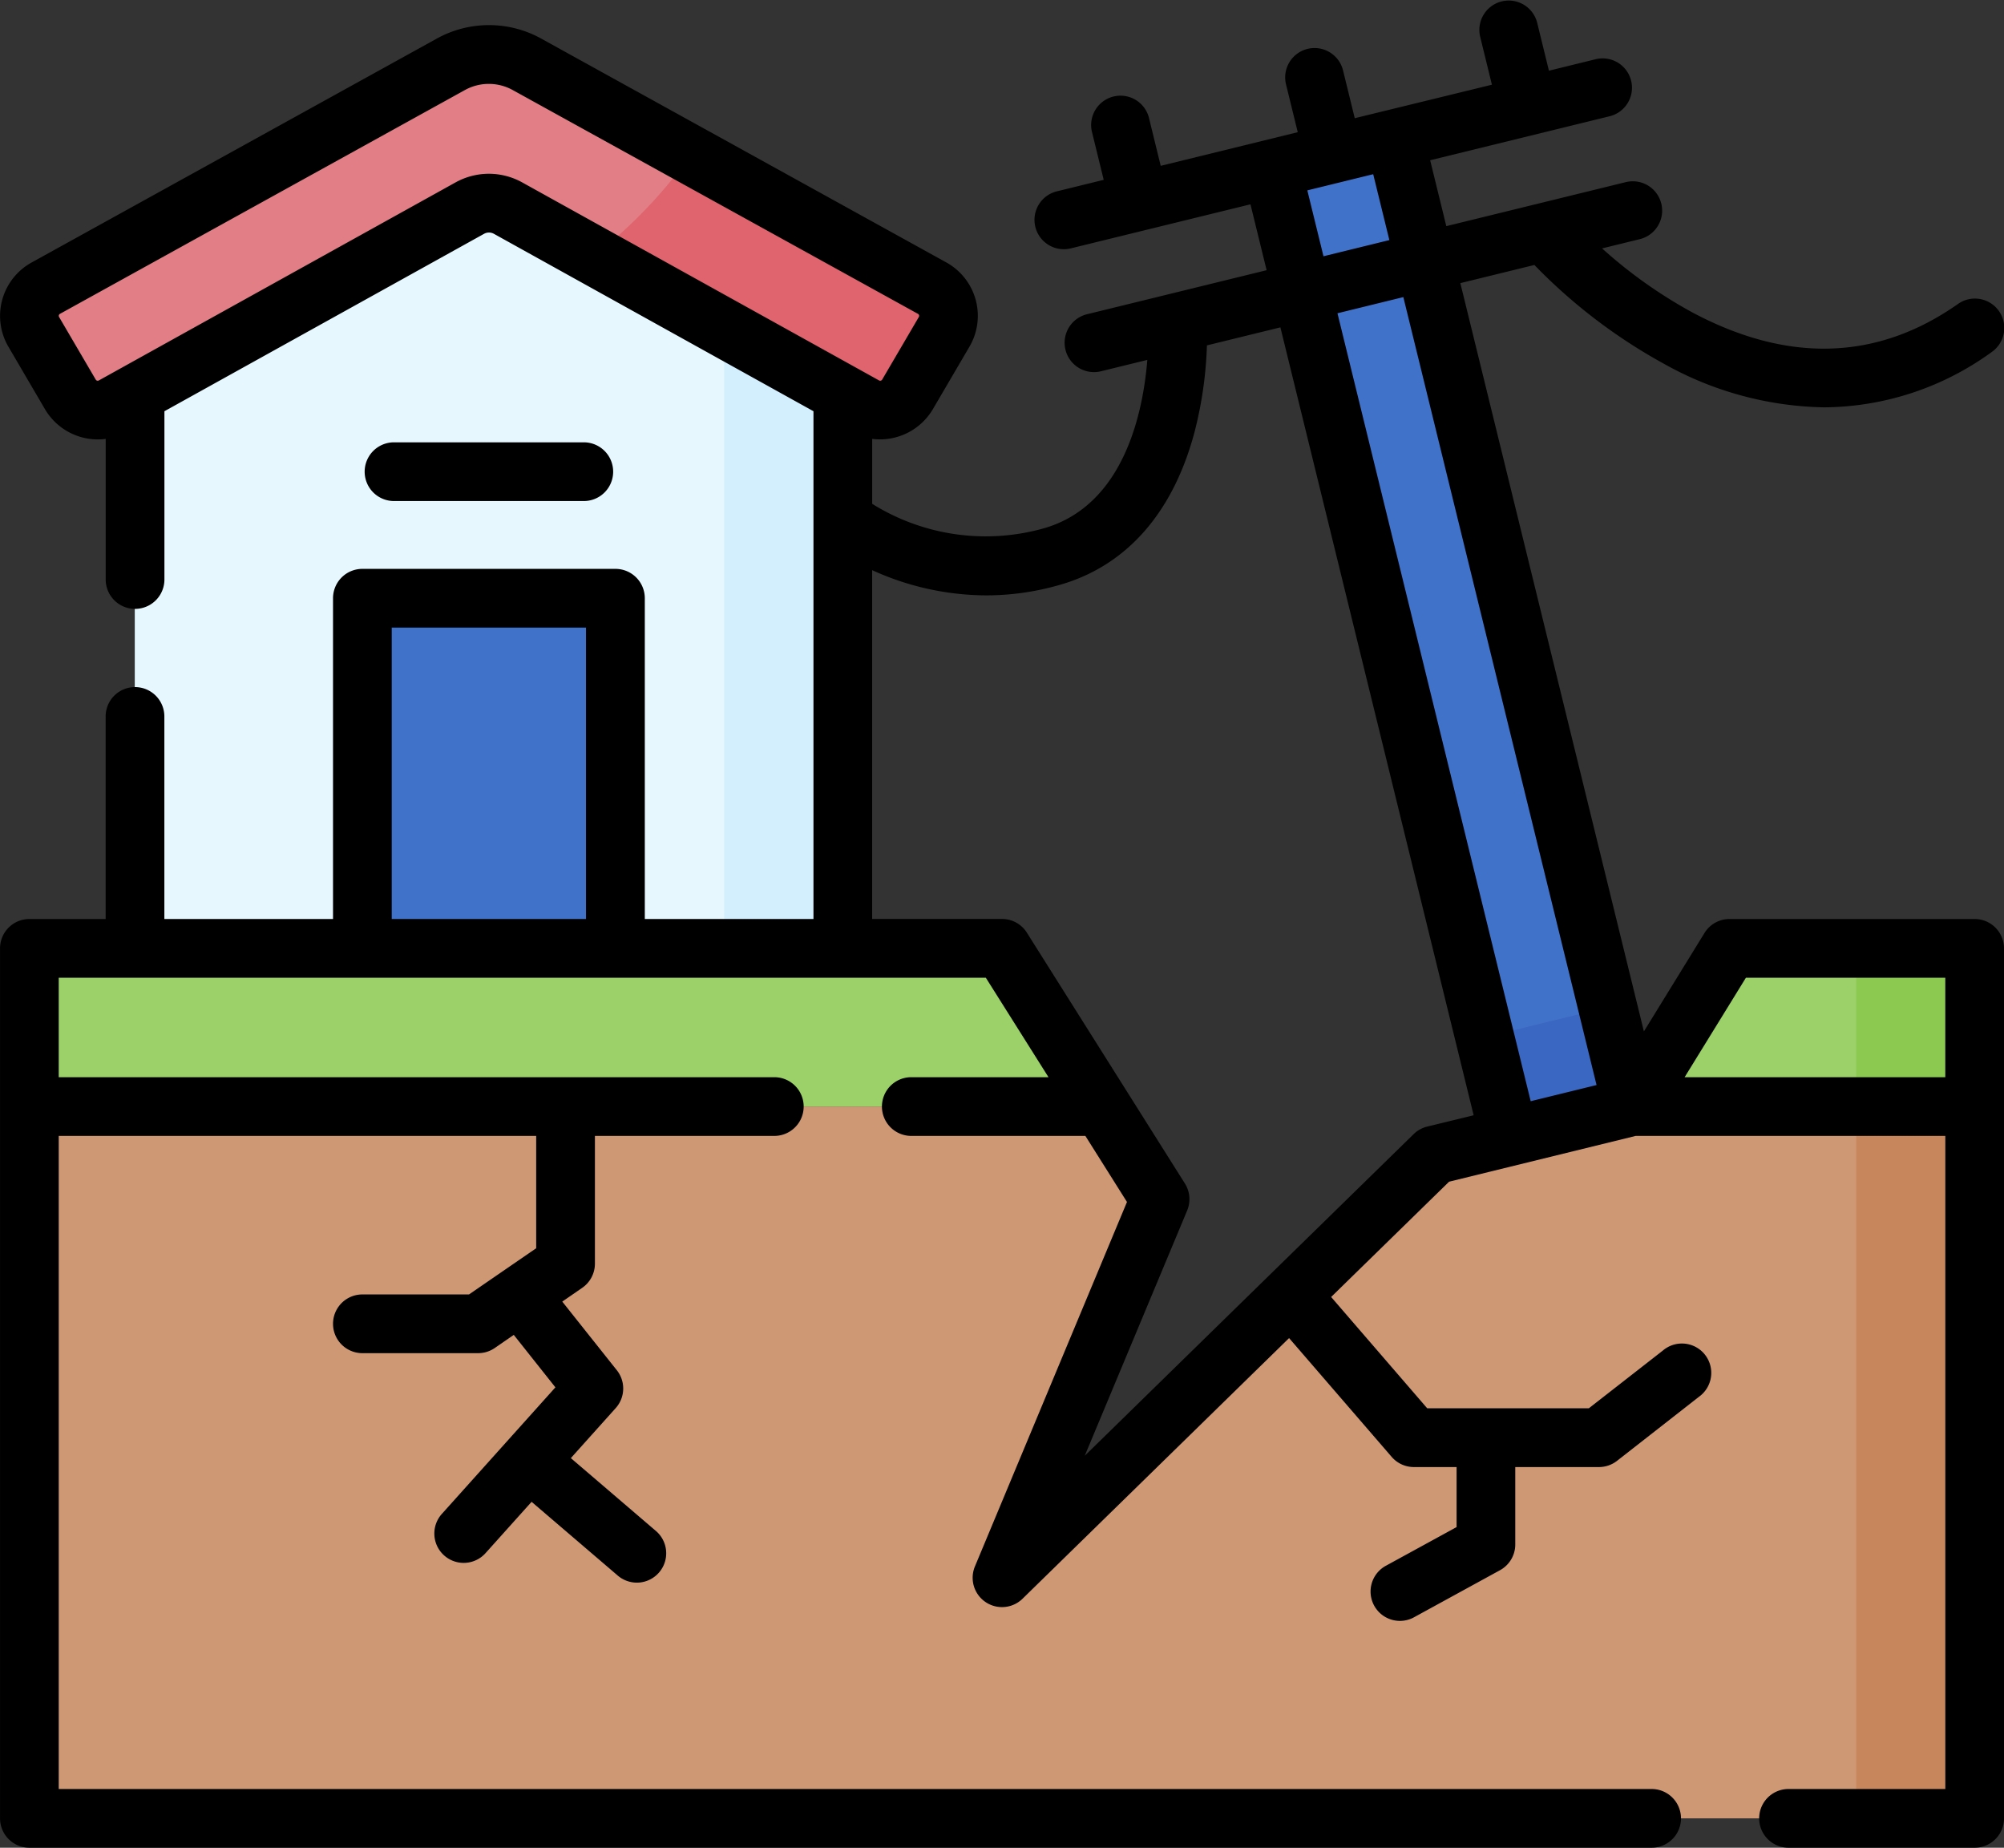
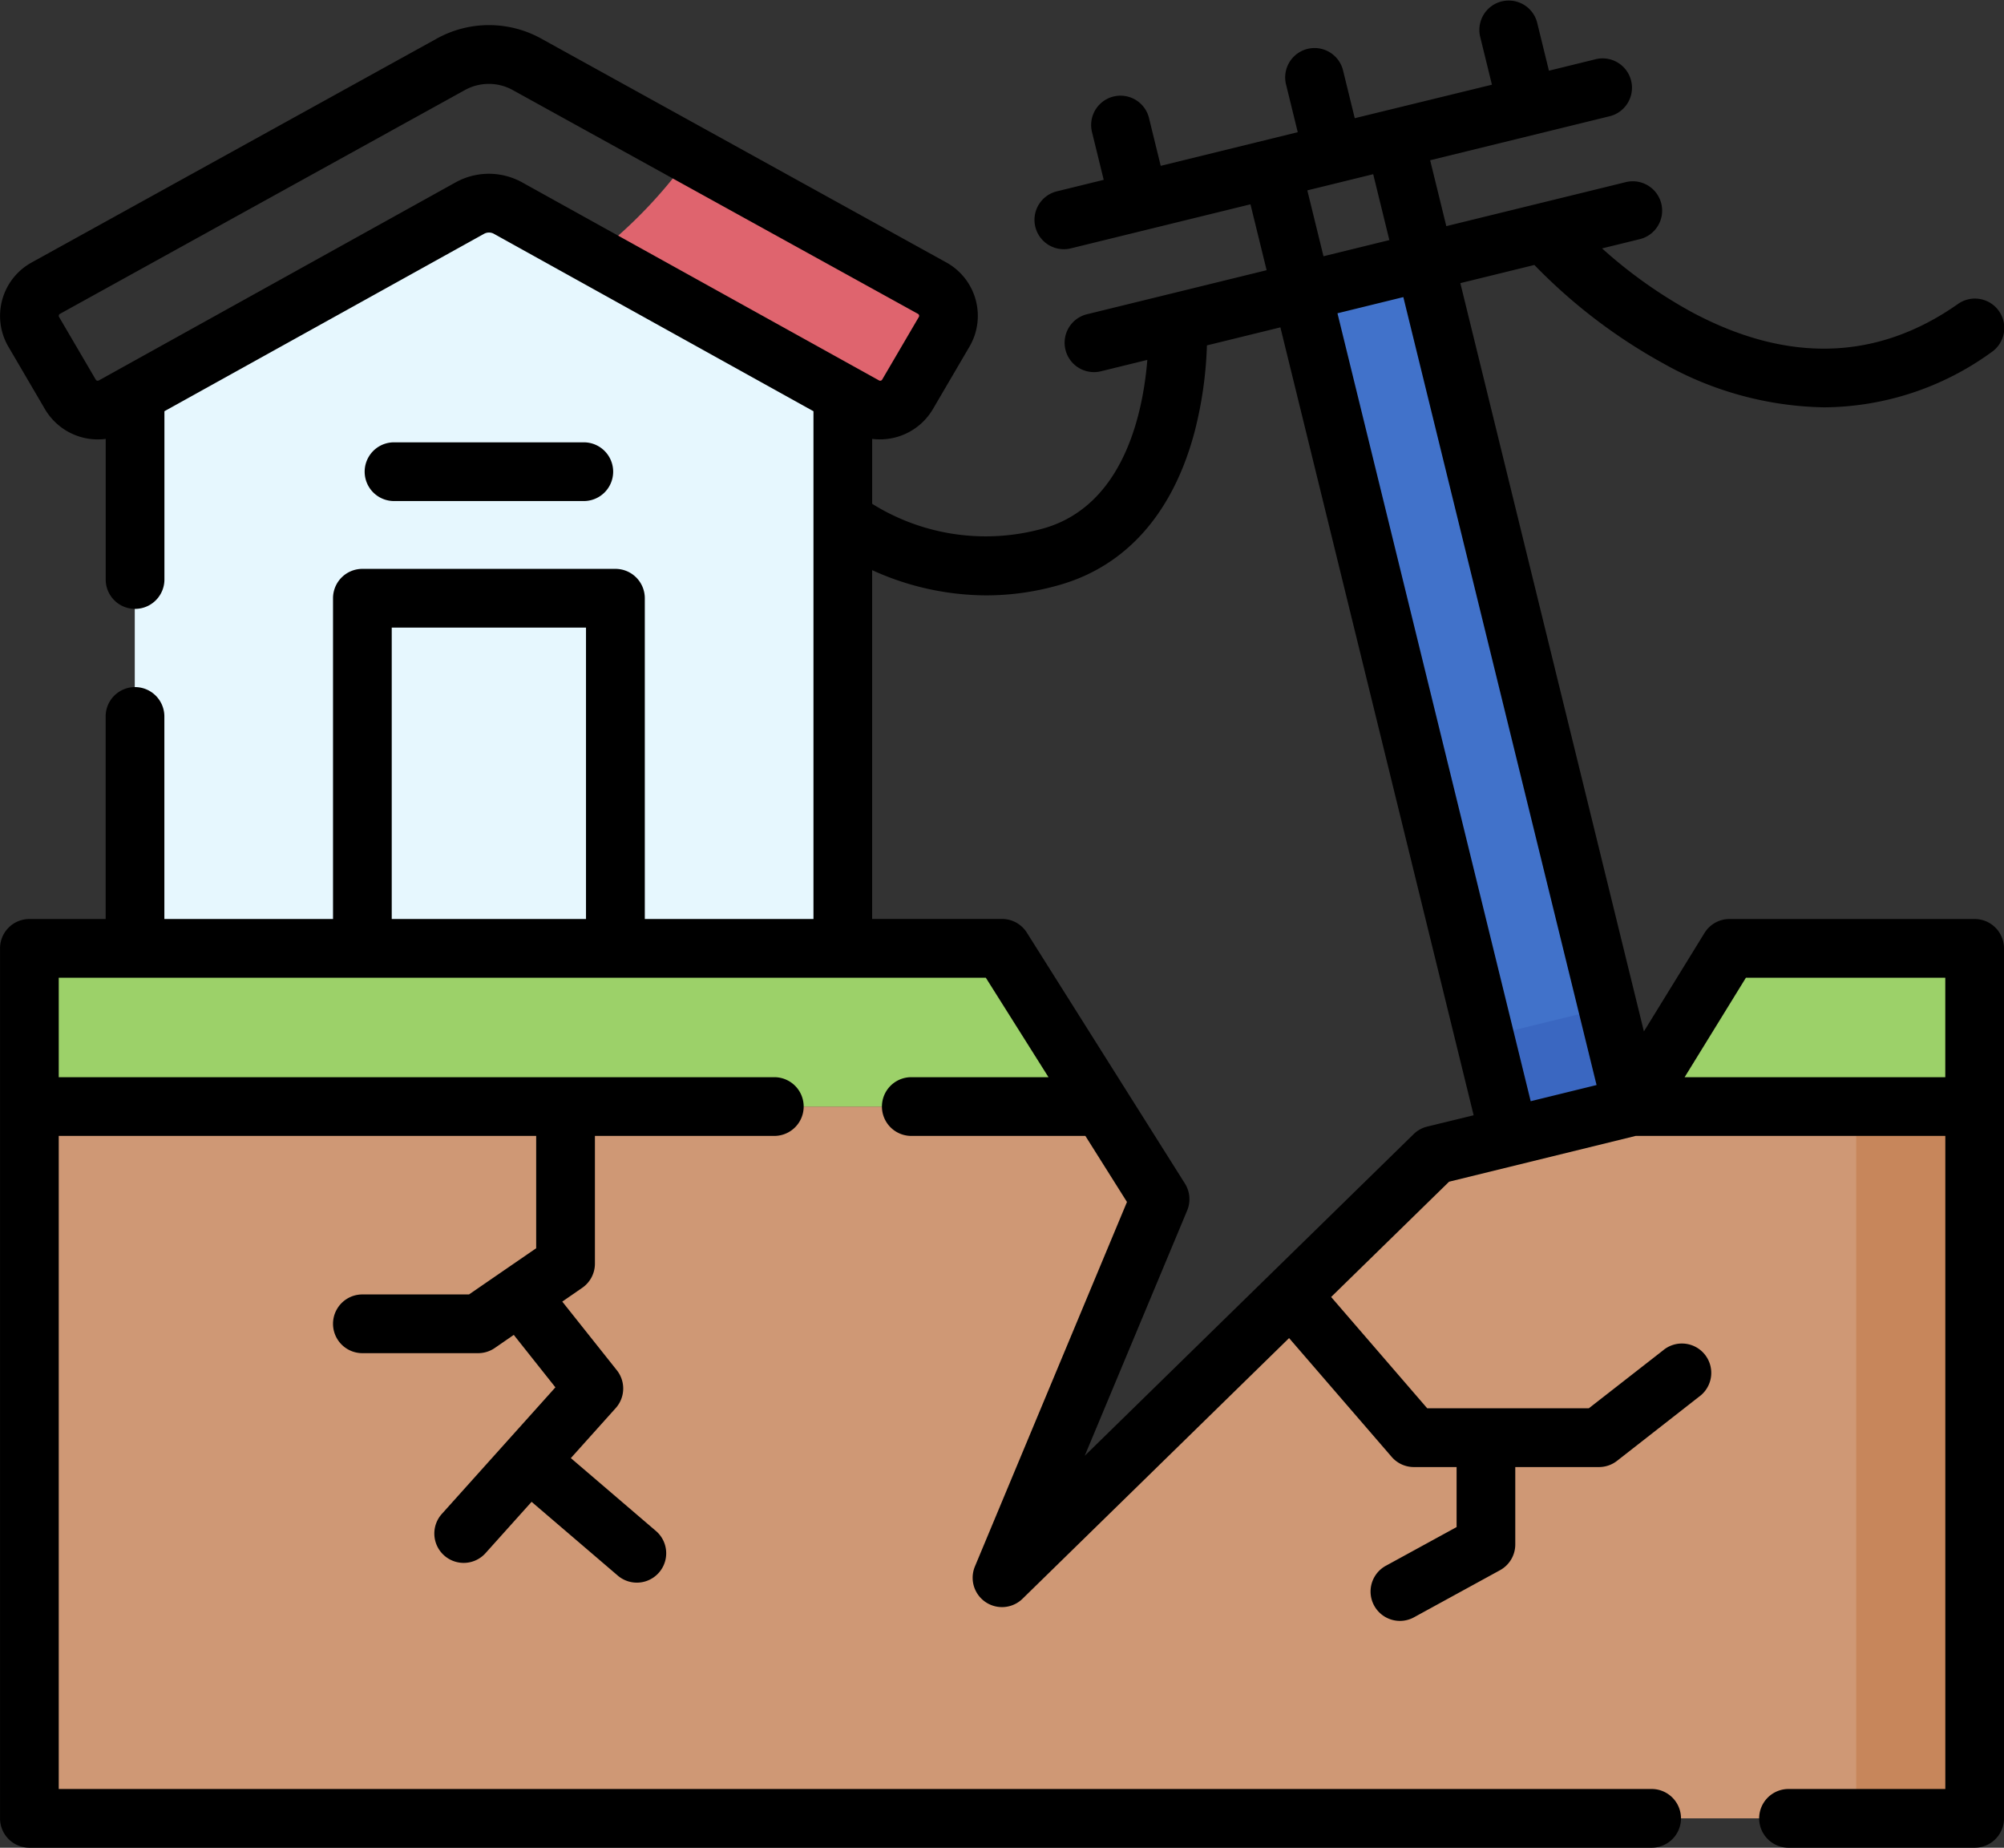
<svg xmlns="http://www.w3.org/2000/svg" width="69.425" height="64" viewBox="0 0 69.425 64">
  <rect x="0" y="0" width="69.425" height="64" fill="#333333" stroke="none" />
  <g transform="translate(1.018 38.328)">
    <path d="M74.9,302.667v24.655H7.507V302.667H44.655l2.022,3.209L41.2,318.989l14.974-14.64,6.854-1.681Z" transform="translate(-7.507 -302.667)" fill="#cf9875" />
  </g>
  <g transform="translate(1.018 32.849)">
    <path d="M41.2,262.261l3.453,5.479H7.507v-5.479Z" transform="translate(-7.507 -262.261)" fill="#9cd169" />
  </g>
  <g transform="translate(56.54 32.849)">
    <path d="M428.839,262.261v5.479H416.97l3.376-5.479Z" transform="translate(-416.97 -262.261)" fill="#9cd169" />
  </g>
  <g transform="translate(64.299 38.328)">
    <path d="M474.2,302.667H478.3v24.655H474.2Z" transform="translate(-474.195 -302.667)" fill="#c7865b" />
  </g>
  <g transform="translate(64.299 32.849)">
-     <path d="M474.2,262.261H478.3v5.479H474.2Z" transform="translate(-474.195 -262.261)" fill="#8cc951" />
-   </g>
+     </g>
  <g transform="translate(1.018 1.889)">
-     <path d="M24.751,34.281l14.029,7.75a1.1,1.1,0,0,1,.416,1.513l-1.27,2.169a1.1,1.1,0,0,1-1.477.4L24.09,39.26a1.37,1.37,0,0,0-1.329,0L10.4,46.118a1.1,1.1,0,0,1-1.477-.4l-1.27-2.169a1.1,1.1,0,0,1,.416-1.513L22.1,34.281a2.739,2.739,0,0,1,2.649,0Z" transform="translate(-7.507 -33.94)" fill="#e27f86" />
    <g transform="translate(3.659 5.148)">
      <path d="M59.012,97.72v-19.2l-11.6-6.435a1.37,1.37,0,0,0-1.329,0l-11.6,6.435v19.2H59.012Z" transform="translate(-34.491 -71.909)" fill="#e6f7fe" />
    </g>
    <g transform="translate(24.07 9.475)">
-       <path d="M185.022,103.818V125.3h4.109V106.1l-4.109-2.28Z" transform="translate(-185.022 -103.818)" fill="#d3effd" />
-     </g>
+       </g>
    <g transform="translate(11.536 18.831)">
-       <path d="M92.584,172.817h8.766v12.128H92.584Z" transform="translate(-92.584 -172.817)" fill="#4172ca" />
-     </g>
+       </g>
    <g transform="translate(19.554 3.472)">
      <path d="M155.069,59.542a16.373,16.373,0,0,1-3.356,3.5l9.387,5.209a1.1,1.1,0,0,0,1.477-.4l1.27-2.169a1.1,1.1,0,0,0-.416-1.513Z" transform="translate(-151.713 -59.542)" fill="#df646e" />
    </g>
  </g>
  <g transform="translate(45.091 9.072)">
    <path d="M0,0H4.383V30.134H0Z" transform="translate(0 1.043) rotate(-13.772)" fill="#4172ca" />
  </g>
  <g transform="translate(51.418 34.891)">
    <path d="M0,0H4.383V3.545H0Z" transform="translate(0 1.043) rotate(-13.772)" fill="#3a67c1" />
  </g>
  <g transform="translate(44.048 4.815)">
-     <path d="M0,0H4.383V4.383H0Z" transform="translate(0 1.043) rotate(-13.772)" fill="#4172ca" />
-   </g>
+     </g>
  <path d="M69.424,52.855a1.017,1.017,0,0,0-1.017-1.017H59.915a1.017,1.017,0,0,0-.866.483l-2.1,3.411L50.59,29.813l2.565-.629A18.906,18.906,0,0,0,57.632,32.6a11.743,11.743,0,0,0,5.558,1.515,9.975,9.975,0,0,0,5.8-1.91,1.017,1.017,0,1,0-1.168-1.665c-2.784,1.953-5.874,2.052-9.182.294A16.365,16.365,0,0,1,55.5,28.61l1.289-.316a1.017,1.017,0,1,0-.485-1.975l-6.2,1.52-.56-2.282,6.2-1.52a1.017,1.017,0,1,0-.485-1.975l-1.6.393-.41-1.673a1.017,1.017,0,0,0-1.975.485l.41,1.673L46.932,24.1l-.41-1.673a1.017,1.017,0,0,0-1.975.485l.41,1.673-4.747,1.165-.41-1.673a1.017,1.017,0,0,0-1.975.485l.41,1.673-1.6.393a1.017,1.017,0,1,0,.484,1.975l6.2-1.52.56,2.282-6.2,1.52a1.017,1.017,0,1,0,.484,1.975l1.583-.388c-.146,1.806-.8,5.024-3.57,5.829a7.427,7.427,0,0,1-5.962-.844V35.208a2.129,2.129,0,0,0,2.1-1.025l1.27-2.169a2.113,2.113,0,0,0-.8-2.917l-14.028-7.75a3.736,3.736,0,0,0-3.633,0L1.091,29.1a2.113,2.113,0,0,0-.8,2.917l1.27,2.169a2.126,2.126,0,0,0,2.1,1.023v4.87a1.017,1.017,0,0,0,2.034,0V34.25l11.073-6.145a.351.351,0,0,1,.342,0L28.18,34.25V51.838H22.337V40.727A1.017,1.017,0,0,0,21.32,39.71H12.553a1.017,1.017,0,0,0-1.017,1.017V51.838H5.693V44.822a1.017,1.017,0,1,0-2.034,0v7.016H1.017A1.017,1.017,0,0,0,0,52.855V82.989a1.017,1.017,0,0,0,1.017,1.017h56.2a1.017,1.017,0,1,0,0-2.034H2.034V59.351h16.54v3.891l-2.327,1.6H12.553a1.017,1.017,0,0,0,0,2.034h4.011a1.016,1.016,0,0,0,.577-.18l.657-.453L19.24,68.06l-3.925,4.374a1.017,1.017,0,1,0,1.514,1.358l1.586-1.767L21.4,74.58a1.017,1.017,0,1,0,1.323-1.545l-2.948-2.524,1.554-1.732a1.017,1.017,0,0,0,.039-1.312l-1.89-2.377.691-.477a1.017,1.017,0,0,0,.44-.837V59.351h6.215a1.017,1.017,0,1,0,0-2.034H2.034V53.872H34.151l2.171,3.445H31.569a1.017,1.017,0,1,0,0,2.034H37.6l1.441,2.288L33.773,74.264a1.017,1.017,0,0,0,1.649,1.119l9.235-9.029,3.554,4.115a1.017,1.017,0,0,0,.77.352H50.46V72.9l-2.432,1.33a1.017,1.017,0,1,0,.976,1.784l2.96-1.62a1.017,1.017,0,0,0,.529-.892V70.821h2.9a1.018,1.018,0,0,0,.626-.216l2.84-2.22a1.017,1.017,0,1,0-1.253-1.6l-2.564,2h-5.6L46.114,64.93,50.2,60.937l6.465-1.586H67.391V81.972H61.959a1.017,1.017,0,0,0,0,2.034h6.449a1.017,1.017,0,0,0,1.017-1.017ZM55.309,57.589l-2.282.56L46.333,30.857l2.282-.56ZM45.289,26.6l2.282-.56.56,2.282-2.282.56Zm-28.352-.575a2.383,2.383,0,0,0-1.158.3L3.422,33.184a.079.079,0,0,1-.106-.029l-1.27-2.169a.079.079,0,0,1,.03-.109L16.1,23.128a1.713,1.713,0,0,1,1.666,0L31.8,30.877a.075.075,0,0,1,.038.048.075.075,0,0,1-.008.061l-1.27,2.169a.079.079,0,0,1-.106.029L18.095,26.327A2.383,2.383,0,0,0,16.937,26.025ZM13.57,51.838V41.744H20.3V51.838H13.57Zm35.872,7.19a1.017,1.017,0,0,0-.469.26L37.578,70.43l3.548-8.495A1.017,1.017,0,0,0,41.048,61l-5.475-8.689a1.017,1.017,0,0,0-.86-.475h-4.5V39.754a9.584,9.584,0,0,0,3.95.874,9.2,9.2,0,0,0,2.579-.372c2.295-.668,3.9-2.5,4.64-5.287a13.692,13.692,0,0,0,.429-3l2.545-.624,6.695,27.291Zm8.918-1.711,2.123-3.445h6.907v3.445Z" transform="translate(0.001 -20.006)" />
  <path d="M100.757,135.029a1.017,1.017,0,0,0,0-2.034H94.182a1.017,1.017,0,1,0,0,2.034Z" transform="translate(-80.532 -117.674)" />
</svg>